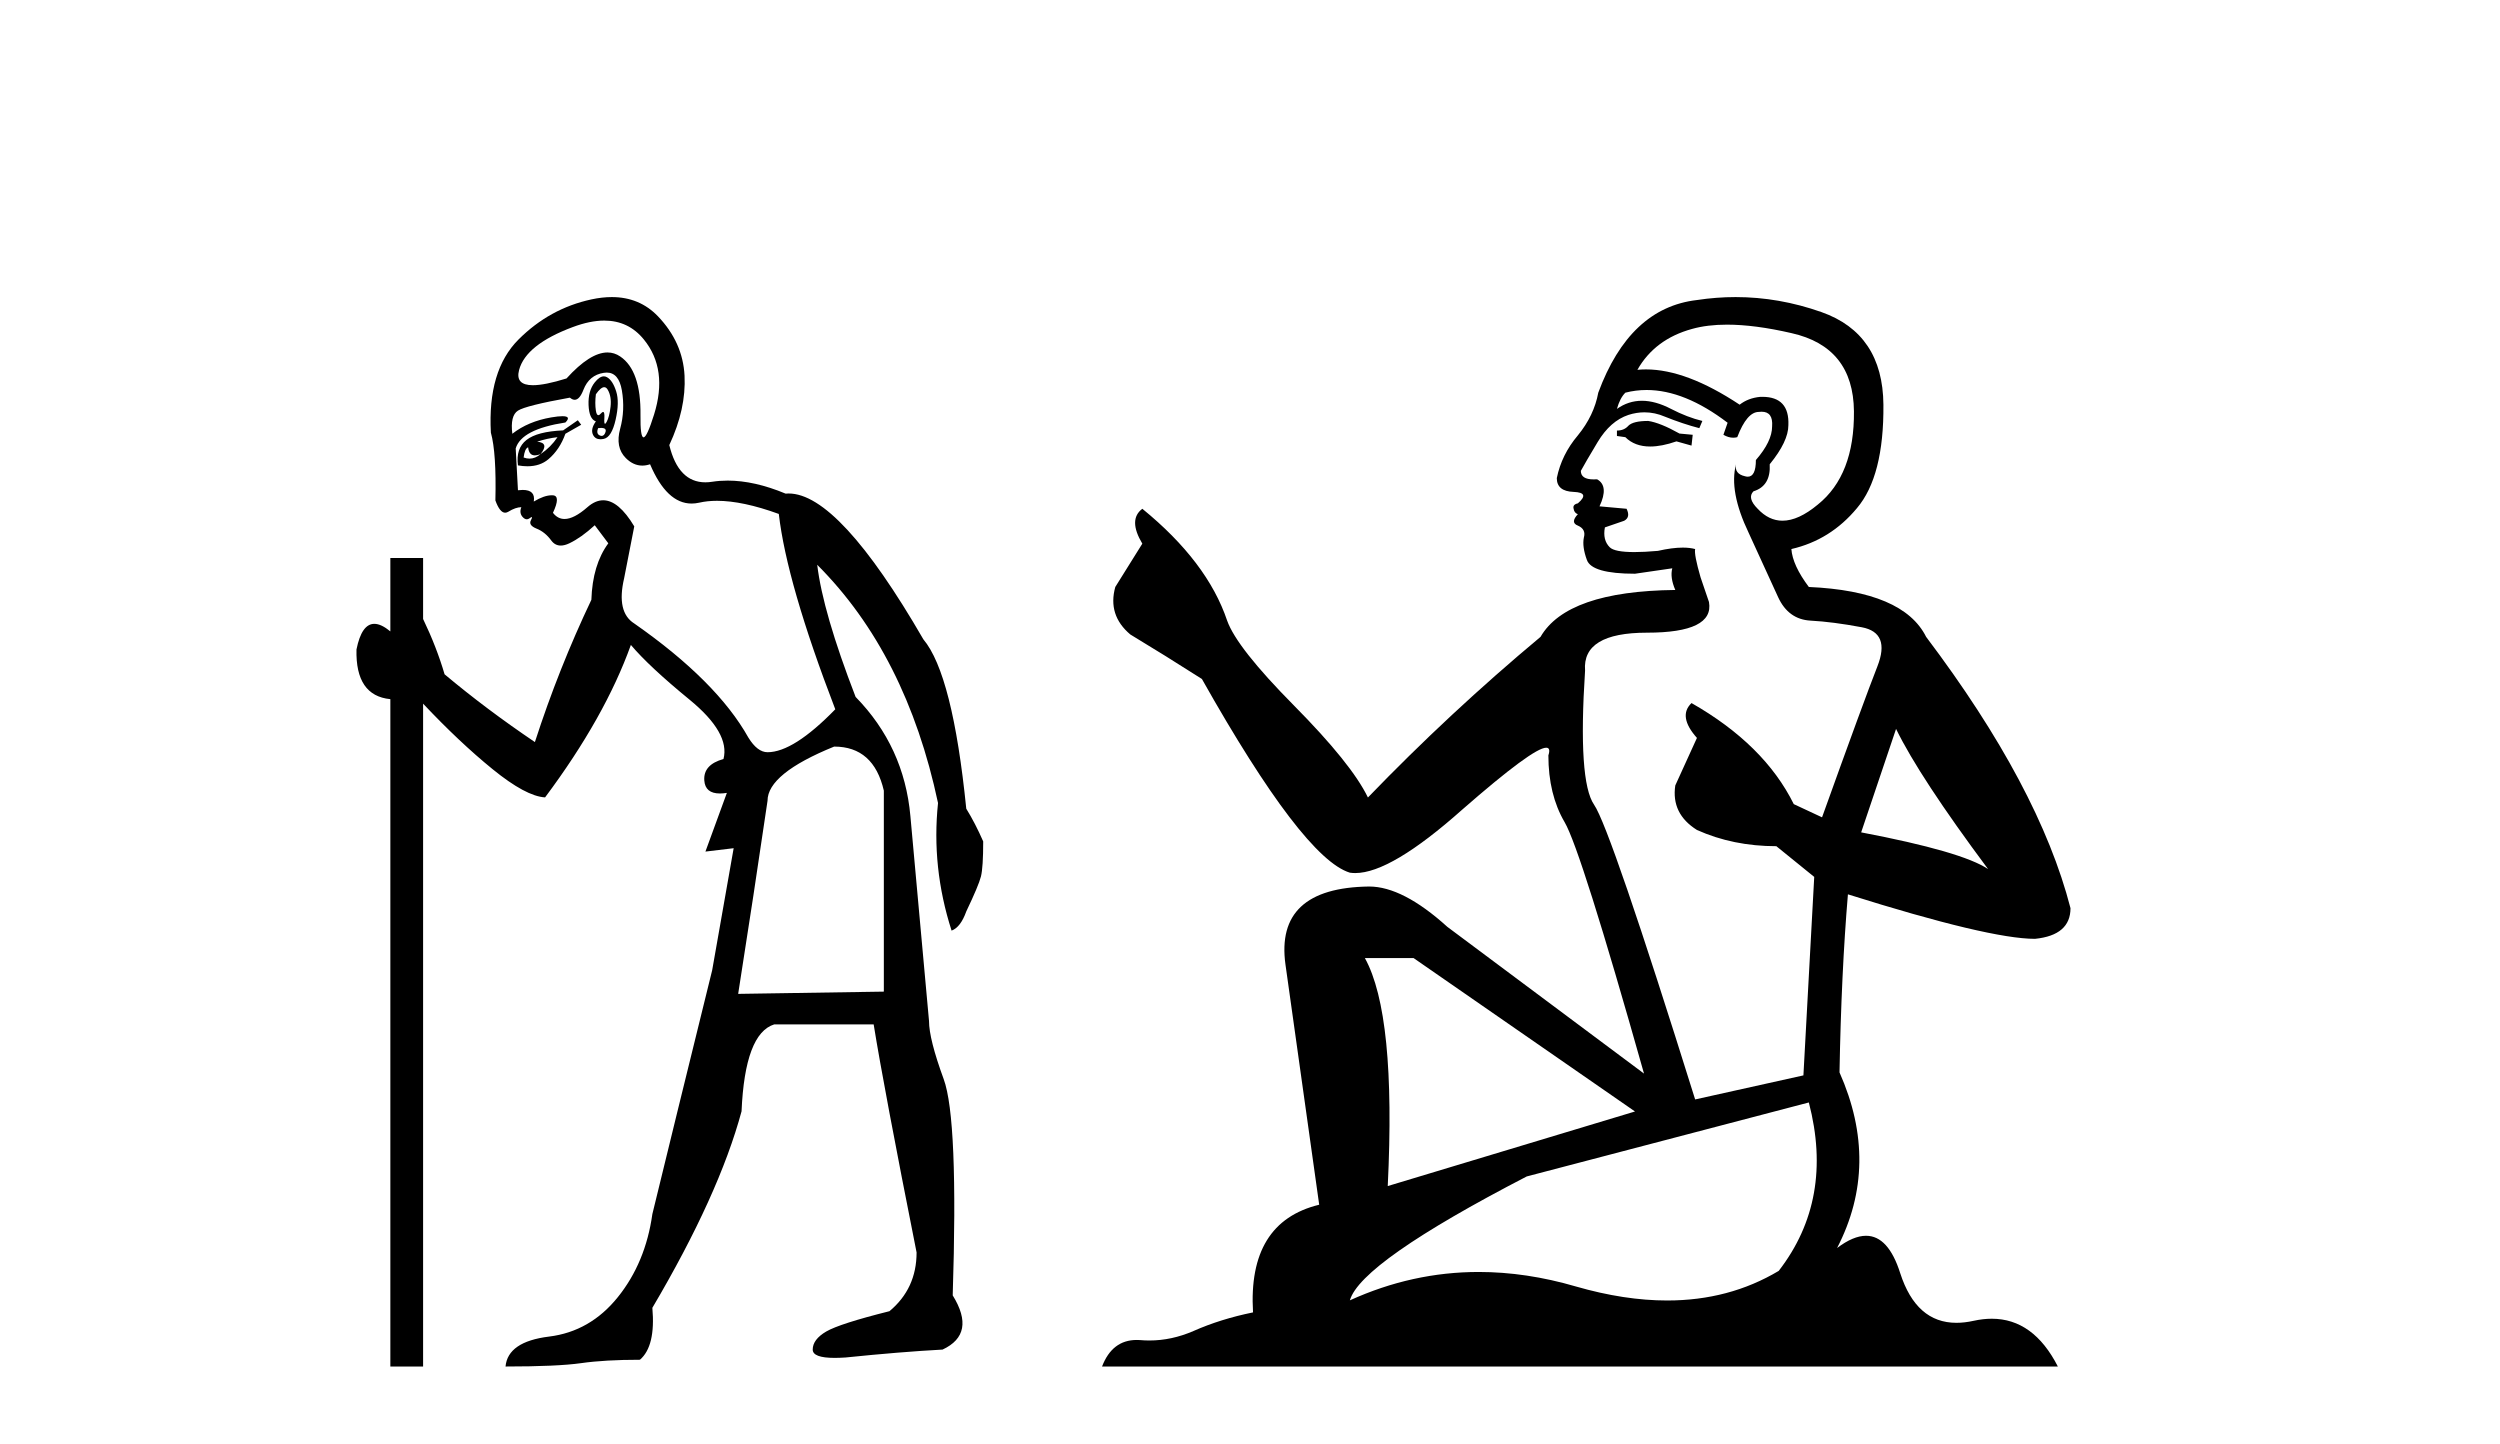
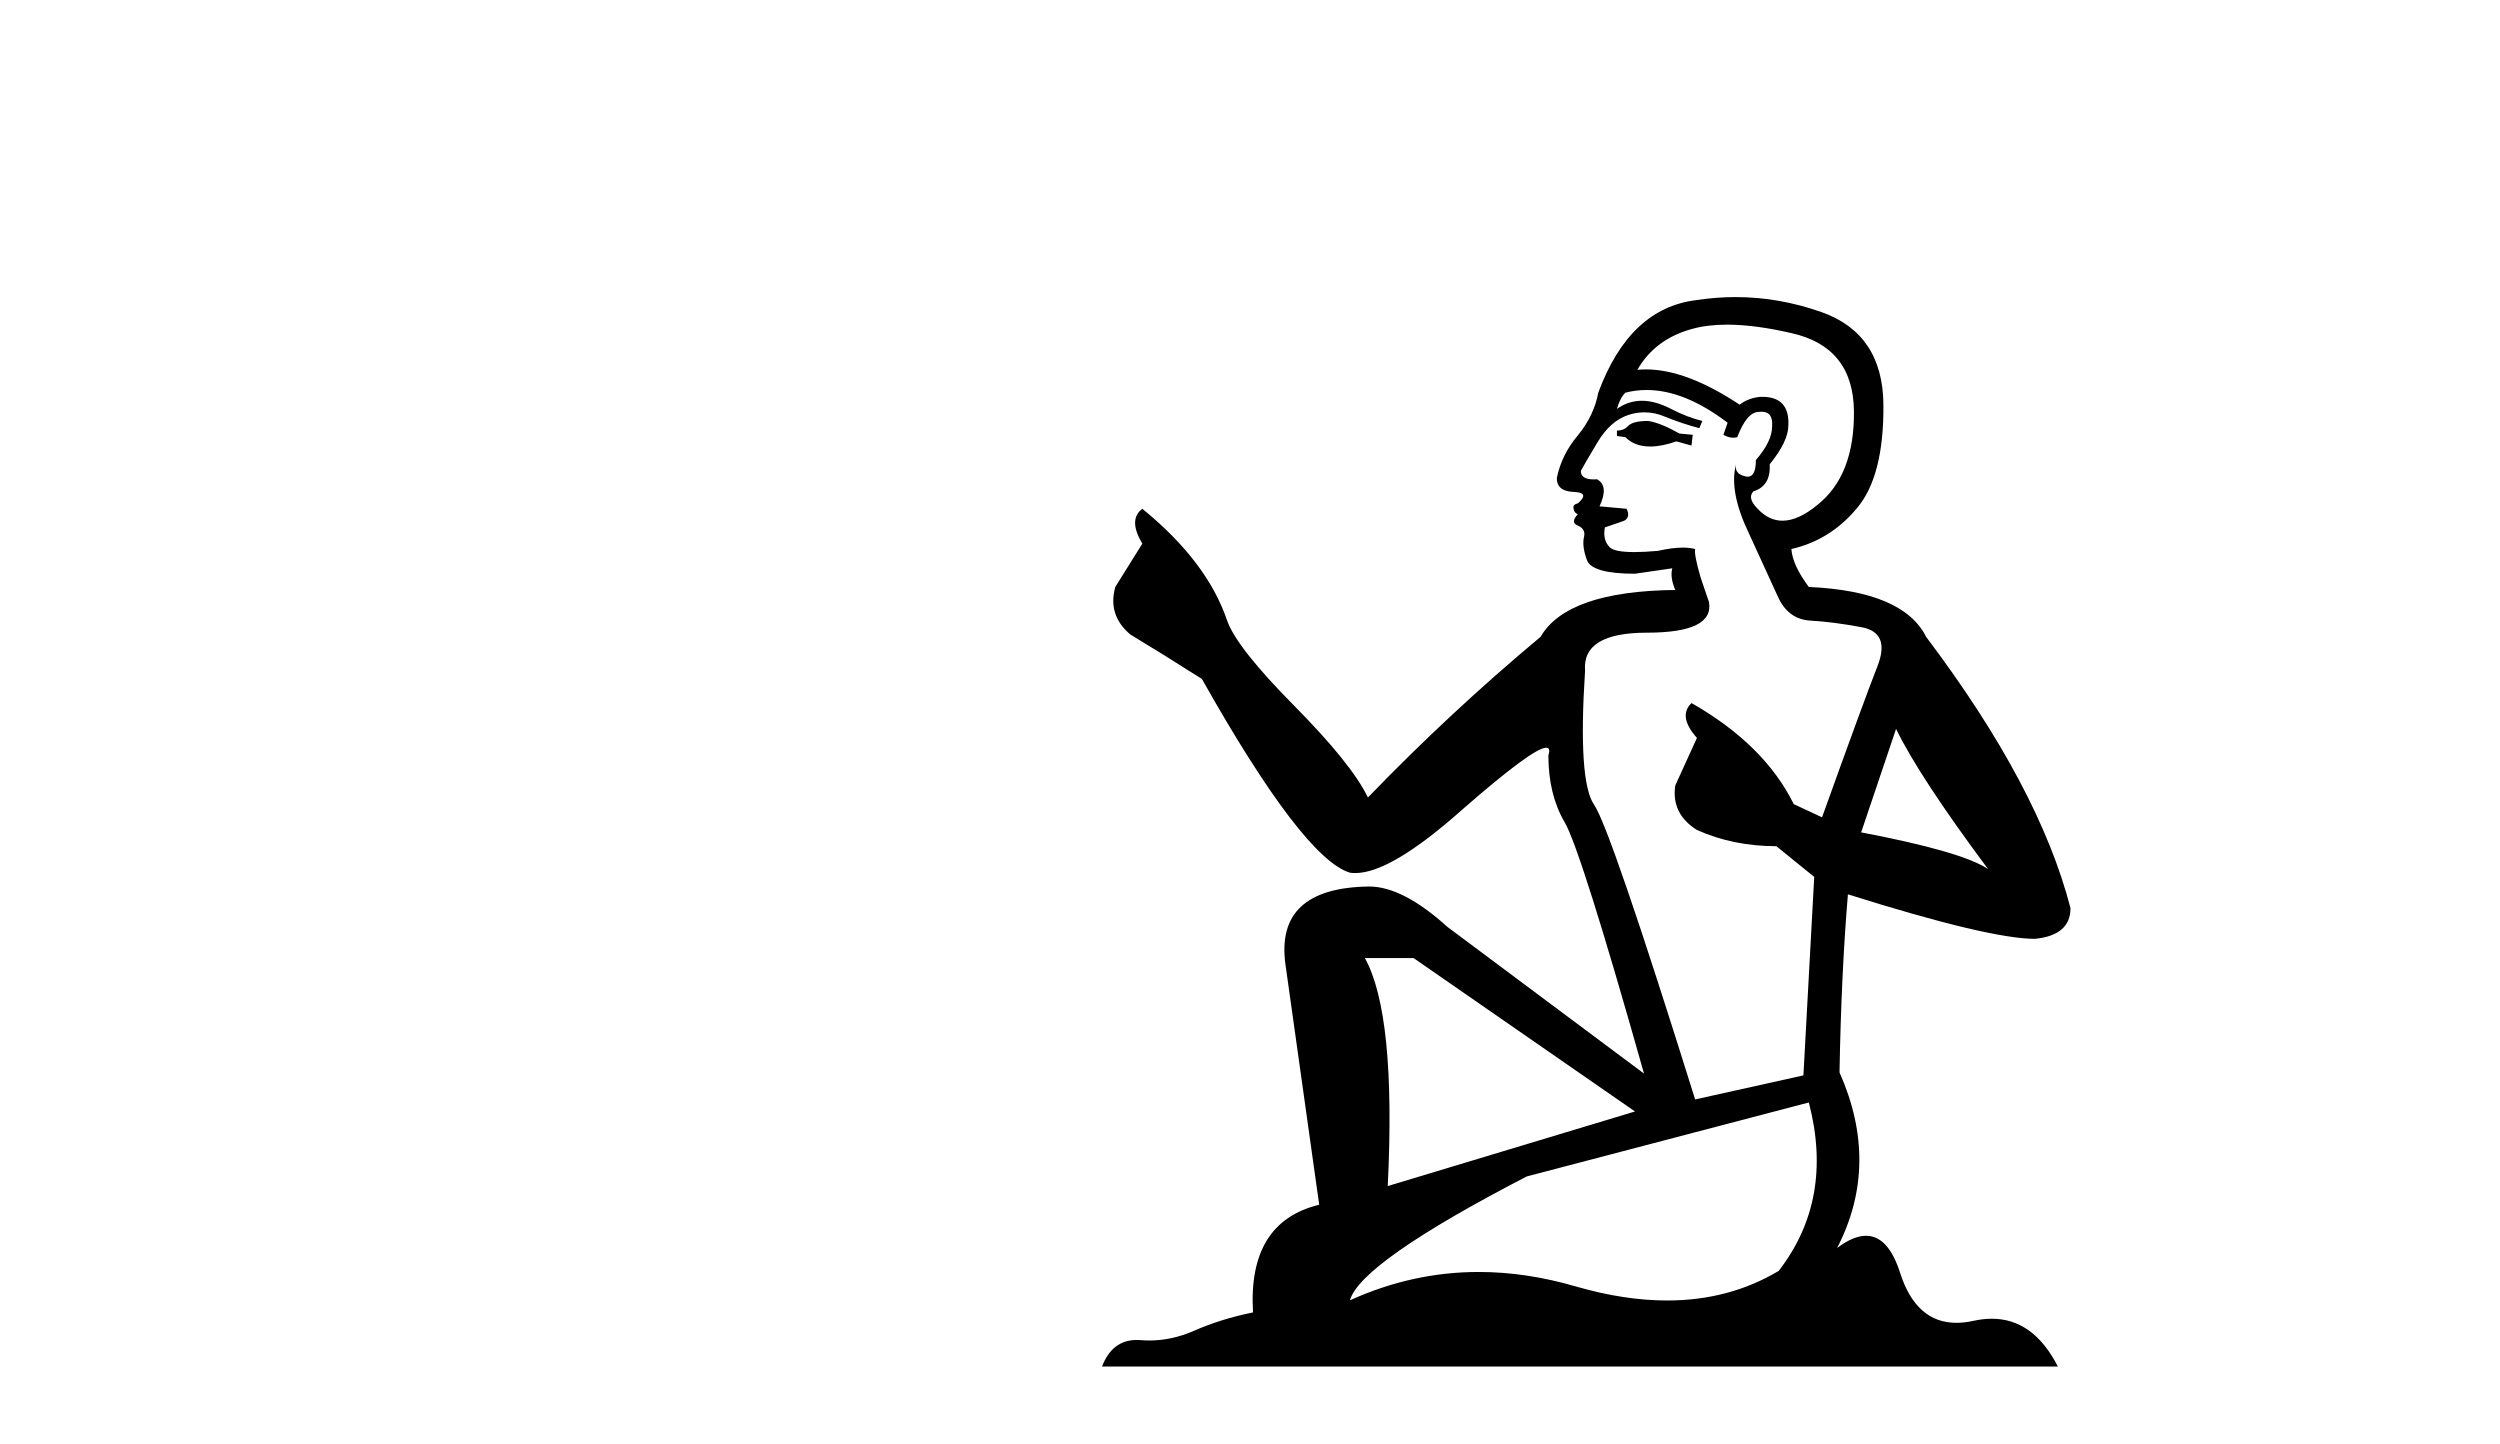
<svg xmlns="http://www.w3.org/2000/svg" width="71.0" height="41.0">
-   <path d="M 17.16 10.996 Q 17.218 10.996 17.26 11.069 Q 17.372 11.261 17.34 11.55 Q 17.308 11.838 17.228 11.983 Q 17.199 12.035 17.182 12.035 Q 17.153 12.035 17.164 11.87 Q 17.174 11.699 17.128 11.699 Q 17.105 11.699 17.067 11.742 Q 17.025 11.791 16.993 11.791 Q 16.943 11.791 16.923 11.662 Q 16.891 11.453 16.923 11.197 Q 17.063 10.996 17.16 10.996 ZM 17.07 12.153 Q 17.235 12.153 17.196 12.271 Q 17.16 12.38 17.087 12.38 Q 17.063 12.38 17.035 12.367 Q 16.923 12.319 16.987 12.159 Q 17.034 12.153 17.07 12.153 ZM 17.161 9.105 Q 17.851 9.105 18.286 9.642 Q 18.976 10.491 18.575 11.774 Q 18.373 12.42 18.277 12.42 Q 18.182 12.42 18.19 11.79 Q 18.206 10.523 17.613 10.123 Q 17.446 10.01 17.253 10.01 Q 16.758 10.01 16.089 10.748 Q 15.473 10.94 15.135 10.94 Q 14.627 10.94 14.742 10.507 Q 14.935 9.786 16.266 9.289 Q 16.757 9.105 17.161 9.105 ZM 17.15 10.688 Q 17.028 10.688 16.891 10.86 Q 16.699 11.101 16.715 11.502 Q 16.731 11.902 16.923 11.967 Q 16.763 12.191 16.843 12.351 Q 16.905 12.475 17.052 12.475 Q 17.096 12.475 17.148 12.464 Q 17.372 12.416 17.484 11.918 Q 17.597 11.421 17.5 11.117 Q 17.404 10.812 17.244 10.716 Q 17.198 10.688 17.15 10.688 ZM 15.833 12.416 Q 15.64 12.704 15.352 12.897 Q 15.608 12.576 15.255 12.544 Q 15.544 12.448 15.833 12.416 ZM 14.999 12.704 Q 15.022 12.933 15.192 12.933 Q 15.26 12.933 15.352 12.897 L 15.352 12.897 Q 15.202 13.025 15.038 13.025 Q 14.956 13.025 14.871 12.993 Q 14.903 12.736 14.999 12.704 ZM 16.41 11.935 L 15.993 12.223 Q 15.255 12.255 14.951 12.496 Q 14.646 12.736 14.71 13.217 Q 14.852 13.242 14.979 13.242 Q 15.339 13.242 15.576 13.041 Q 15.897 12.768 16.057 12.319 L 16.506 12.063 L 16.41 11.935 ZM 17.23 10.581 Q 17.574 10.581 17.661 11.085 Q 17.757 11.646 17.613 12.175 Q 17.468 12.704 17.773 13.009 Q 17.987 13.223 18.241 13.223 Q 18.348 13.223 18.462 13.185 Q 18.936 14.301 19.641 14.301 Q 19.747 14.301 19.857 14.276 Q 20.089 14.223 20.363 14.223 Q 21.092 14.223 22.118 14.596 Q 22.343 16.553 23.722 20.144 Q 22.535 21.363 21.798 21.363 Q 21.509 21.363 21.253 20.946 Q 20.355 19.343 18.013 17.707 Q 17.5 17.386 17.725 16.424 L 18.013 14.949 Q 17.569 14.208 17.131 14.208 Q 16.906 14.208 16.683 14.404 Q 16.301 14.739 16.033 14.739 Q 15.839 14.739 15.704 14.564 Q 15.929 14.083 15.704 14.067 Q 15.687 14.066 15.669 14.066 Q 15.455 14.066 15.159 14.244 Q 15.214 13.914 14.845 13.914 Q 14.784 13.914 14.71 13.923 L 14.646 12.736 Q 14.806 12.191 16.057 11.999 Q 16.236 11.82 15.972 11.82 Q 15.856 11.82 15.656 11.854 Q 14.999 11.967 14.55 12.319 Q 14.486 11.806 14.71 11.662 Q 14.935 11.518 16.185 11.293 Q 16.256 11.354 16.321 11.354 Q 16.461 11.354 16.57 11.069 Q 16.731 10.652 17.148 10.588 Q 17.19 10.581 17.23 10.581 ZM 23.69 21.203 Q 24.812 21.203 25.101 22.454 L 25.101 28.162 L 20.964 28.226 Q 21.413 25.372 21.798 22.742 Q 21.798 21.972 23.69 21.203 ZM 17.375 8.437 Q 17.101 8.437 16.795 8.503 Q 15.608 8.76 14.726 9.642 Q 13.844 10.523 13.941 12.287 Q 14.101 12.865 14.069 14.212 Q 14.194 14.561 14.347 14.561 Q 14.391 14.561 14.438 14.532 Q 14.646 14.404 14.806 14.404 Q 14.742 14.564 14.838 14.677 Q 14.9 14.748 14.961 14.748 Q 14.996 14.748 15.031 14.725 Q 15.082 14.686 15.1 14.686 Q 15.127 14.686 15.079 14.773 Q 14.999 14.917 15.239 15.013 Q 15.48 15.109 15.656 15.35 Q 15.762 15.494 15.926 15.494 Q 16.035 15.494 16.169 15.43 Q 16.506 15.27 16.891 14.917 L 17.276 15.43 Q 16.827 16.04 16.795 17.034 Q 15.865 18.99 15.191 21.075 Q 13.812 20.144 12.626 19.15 Q 12.401 18.381 12.016 17.579 L 12.016 15.847 L 11.086 15.847 L 11.086 17.932 Q 10.827 17.717 10.631 17.717 Q 10.27 17.717 10.124 18.445 Q 10.092 19.76 11.086 19.856 L 11.086 38.809 L 12.016 38.809 L 12.016 19.984 Q 13.043 21.075 13.989 21.844 Q 14.935 22.614 15.48 22.646 Q 17.18 20.369 17.917 18.316 Q 18.43 18.926 19.585 19.872 Q 20.739 20.818 20.547 21.556 Q 19.97 21.716 20.002 22.165 Q 20.028 22.535 20.446 22.535 Q 20.536 22.535 20.643 22.518 L 20.643 22.518 L 20.034 24.185 L 20.836 24.089 L 20.226 27.553 Q 19.104 32.107 18.527 34.48 Q 18.334 35.859 17.548 36.837 Q 16.763 37.815 15.592 37.959 Q 14.422 38.104 14.357 38.809 Q 15.833 38.809 16.506 38.713 Q 17.18 38.617 18.174 38.617 Q 18.623 38.232 18.527 37.142 Q 20.419 33.935 21.06 31.561 Q 21.156 29.349 21.99 29.092 L 24.812 29.092 Q 25.101 30.888 26.031 35.57 Q 26.031 36.596 25.261 37.238 Q 23.85 37.591 23.465 37.815 Q 23.081 38.04 23.081 38.328 Q 23.081 38.564 23.703 38.564 Q 23.841 38.564 24.011 38.553 Q 25.582 38.392 26.769 38.328 Q 27.731 37.879 27.057 36.789 Q 27.218 31.786 26.801 30.647 Q 26.384 29.509 26.384 28.996 Q 26.031 25.147 25.855 23.175 Q 25.678 21.203 24.299 19.792 Q 23.369 17.386 23.209 16.04 L 23.209 16.04 Q 25.742 18.573 26.64 22.806 Q 26.448 24.634 27.025 26.43 Q 27.282 26.334 27.442 25.885 Q 27.795 25.147 27.859 24.891 Q 27.923 24.634 27.923 23.897 Q 27.699 23.384 27.442 22.967 Q 27.057 19.15 26.223 18.156 Q 23.826 14.015 22.396 14.015 Q 22.353 14.015 22.311 14.019 Q 21.423 13.649 20.667 13.649 Q 20.441 13.649 20.226 13.682 Q 20.125 13.698 20.032 13.698 Q 19.265 13.698 19.008 12.64 Q 19.489 11.614 19.441 10.668 Q 19.392 9.722 18.687 8.984 Q 18.163 8.437 17.375 8.437 Z" style="fill:#000000;stroke:none" />
  <path d="M 46.809 11.955 Q 46.382 11.955 46.246 12.091 Q 46.126 12.228 45.921 12.228 L 45.921 12.382 L 46.16 12.416 Q 46.425 12.681 46.865 12.681 Q 47.191 12.681 47.612 12.535 L 48.039 12.655 L 48.073 12.348 L 47.698 12.313 Q 47.151 12.006 46.809 11.955 ZM 49.047 9.22 Q 49.835 9.22 50.875 9.46 Q 52.635 9.853 52.652 11.681 Q 52.669 13.492 51.627 14.329 Q 51.076 14.788 50.623 14.788 Q 50.234 14.788 49.918 14.449 Q 49.611 14.141 49.799 13.953 Q 50.294 13.8 50.26 13.185 Q 50.79 12.535 50.79 12.074 Q 50.823 11.27 50.051 11.27 Q 50.02 11.27 49.987 11.271 Q 49.645 11.305 49.406 11.493 Q 47.895 10.491 46.745 10.491 Q 46.621 10.491 46.502 10.503 L 46.502 10.503 Q 46.997 9.631 48.056 9.341 Q 48.488 9.22 49.047 9.22 ZM 53.848 20.701 Q 54.514 22.068 56.461 24.682 Q 55.727 24.186 52.857 23.639 L 53.848 20.701 ZM 46.764 11.076 Q 47.842 11.076 49.064 12.006 L 48.945 12.348 Q 49.088 12.431 49.223 12.431 Q 49.281 12.431 49.338 12.416 Q 49.611 11.698 49.953 11.698 Q 49.994 11.693 50.03 11.693 Q 50.359 11.693 50.328 12.108 Q 50.328 12.535 49.867 13.065 Q 49.867 13.538 49.637 13.538 Q 49.601 13.538 49.56 13.526 Q 49.252 13.458 49.303 13.185 L 49.303 13.185 Q 49.098 13.953 49.662 15.132 Q 50.209 16.328 50.499 16.96 Q 50.79 17.592 51.422 17.626 Q 52.054 17.66 52.874 17.814 Q 53.694 17.968 53.318 18.925 Q 52.942 19.881 51.746 23.212 L 50.943 22.837 Q 50.106 21.145 48.039 19.967 L 48.039 19.967 Q 47.646 20.342 48.193 20.957 L 47.578 22.307 Q 47.458 23.11 48.193 23.571 Q 49.218 24.032 50.448 24.032 L 51.524 24.904 L 51.217 30.541 L 48.142 31.224 Q 45.733 23.52 45.272 22.854 Q 44.811 22.187 45.016 19.044 Q 44.93 17.968 46.775 17.968 Q 48.688 17.968 48.535 17.097 L 48.296 16.396 Q 48.108 15.747 48.142 15.593 Q 47.991 15.552 47.792 15.552 Q 47.493 15.552 47.083 15.645 Q 46.695 15.679 46.415 15.679 Q 45.853 15.679 45.716 15.542 Q 45.511 15.337 45.579 14.978 L 46.126 14.79 Q 46.314 14.688 46.194 14.449 L 45.426 14.38 Q 45.699 13.8 45.357 13.612 Q 45.306 13.615 45.26 13.615 Q 44.896 13.615 44.896 13.373 Q 45.016 13.15 45.374 12.553 Q 45.733 11.955 46.246 11.784 Q 46.476 11.71 46.703 11.71 Q 46.998 11.71 47.288 11.835 Q 47.8 12.04 48.261 12.16 L 48.347 11.955 Q 47.92 11.852 47.458 11.613 Q 47.014 11.382 46.63 11.382 Q 46.246 11.382 45.921 11.613 Q 46.006 11.305 46.16 11.152 Q 46.456 11.076 46.764 11.076 ZM 40.147 27.21 L 46.434 31.566 L 39.412 33.684 Q 39.651 28.816 38.763 27.21 ZM 51.371 31.31 Q 52.088 34.06 50.516 36.093 Q 49.109 36.934 47.347 36.934 Q 46.136 36.934 44.759 36.537 Q 43.348 36.124 41.996 36.124 Q 40.108 36.124 38.336 36.93 Q 38.644 35.854 43.359 33.411 L 51.371 31.31 ZM 49.292 8.437 Q 48.745 8.437 48.193 8.521 Q 46.28 8.743 45.391 11.152 Q 45.272 11.801 44.811 12.365 Q 44.349 12.911 44.213 13.578 Q 44.213 13.953 44.691 13.97 Q 45.169 13.988 44.811 14.295 Q 44.657 14.329 44.691 14.449 Q 44.708 14.568 44.811 14.603 Q 44.589 14.842 44.811 14.927 Q 45.05 15.03 44.981 15.269 Q 44.93 15.525 45.067 15.901 Q 45.204 16.294 46.434 16.294 L 47.493 16.14 L 47.493 16.14 Q 47.424 16.396 47.578 16.755 Q 44.503 16.789 43.751 18.087 Q 41.172 20.24 38.849 22.649 Q 38.387 21.692 36.747 20.035 Q 35.124 18.395 34.851 17.626 Q 34.287 15.952 32.442 14.449 Q 32.032 14.756 32.442 15.44 L 31.674 16.67 Q 31.452 17.472 32.101 18.019 Q 33.092 18.617 34.134 19.283 Q 37.004 24.374 38.336 24.784 Q 38.41 24.795 38.49 24.795 Q 39.504 24.795 41.531 22.99 Q 43.539 21.235 43.913 21.235 Q 44.045 21.235 43.974 21.453 Q 43.974 22.563 44.435 23.349 Q 44.896 24.135 46.69 30.49 L 41.104 26.322 Q 39.839 25.177 38.883 25.177 Q 36.201 25.211 36.508 27.398 L 37.465 34.214 Q 35.432 34.709 35.586 37.272 Q 34.663 37.46 33.894 37.801 Q 33.274 38.07 32.641 38.07 Q 32.508 38.07 32.374 38.058 Q 32.328 38.055 32.283 38.055 Q 31.587 38.055 31.298 38.809 L 58.443 38.809 Q 57.75 37.452 56.566 37.452 Q 56.319 37.452 56.051 37.511 Q 55.793 37.568 55.562 37.568 Q 54.422 37.568 53.967 36.161 Q 53.63 35.096 52.996 35.096 Q 52.633 35.096 52.173 35.444 Q 53.403 33.069 52.242 30.456 Q 52.293 27.62 52.481 25.399 Q 56.495 26.663 57.794 26.663 Q 58.802 26.561 58.802 25.792 Q 57.913 22.341 54.702 18.087 Q 54.053 16.789 51.371 16.67 Q 50.909 16.055 50.875 15.593 Q 51.986 15.337 52.737 14.432 Q 53.506 13.526 53.489 11.493 Q 53.472 9.478 51.729 8.863 Q 50.523 8.437 49.292 8.437 Z" style="fill:#000000;stroke:none" />
</svg>